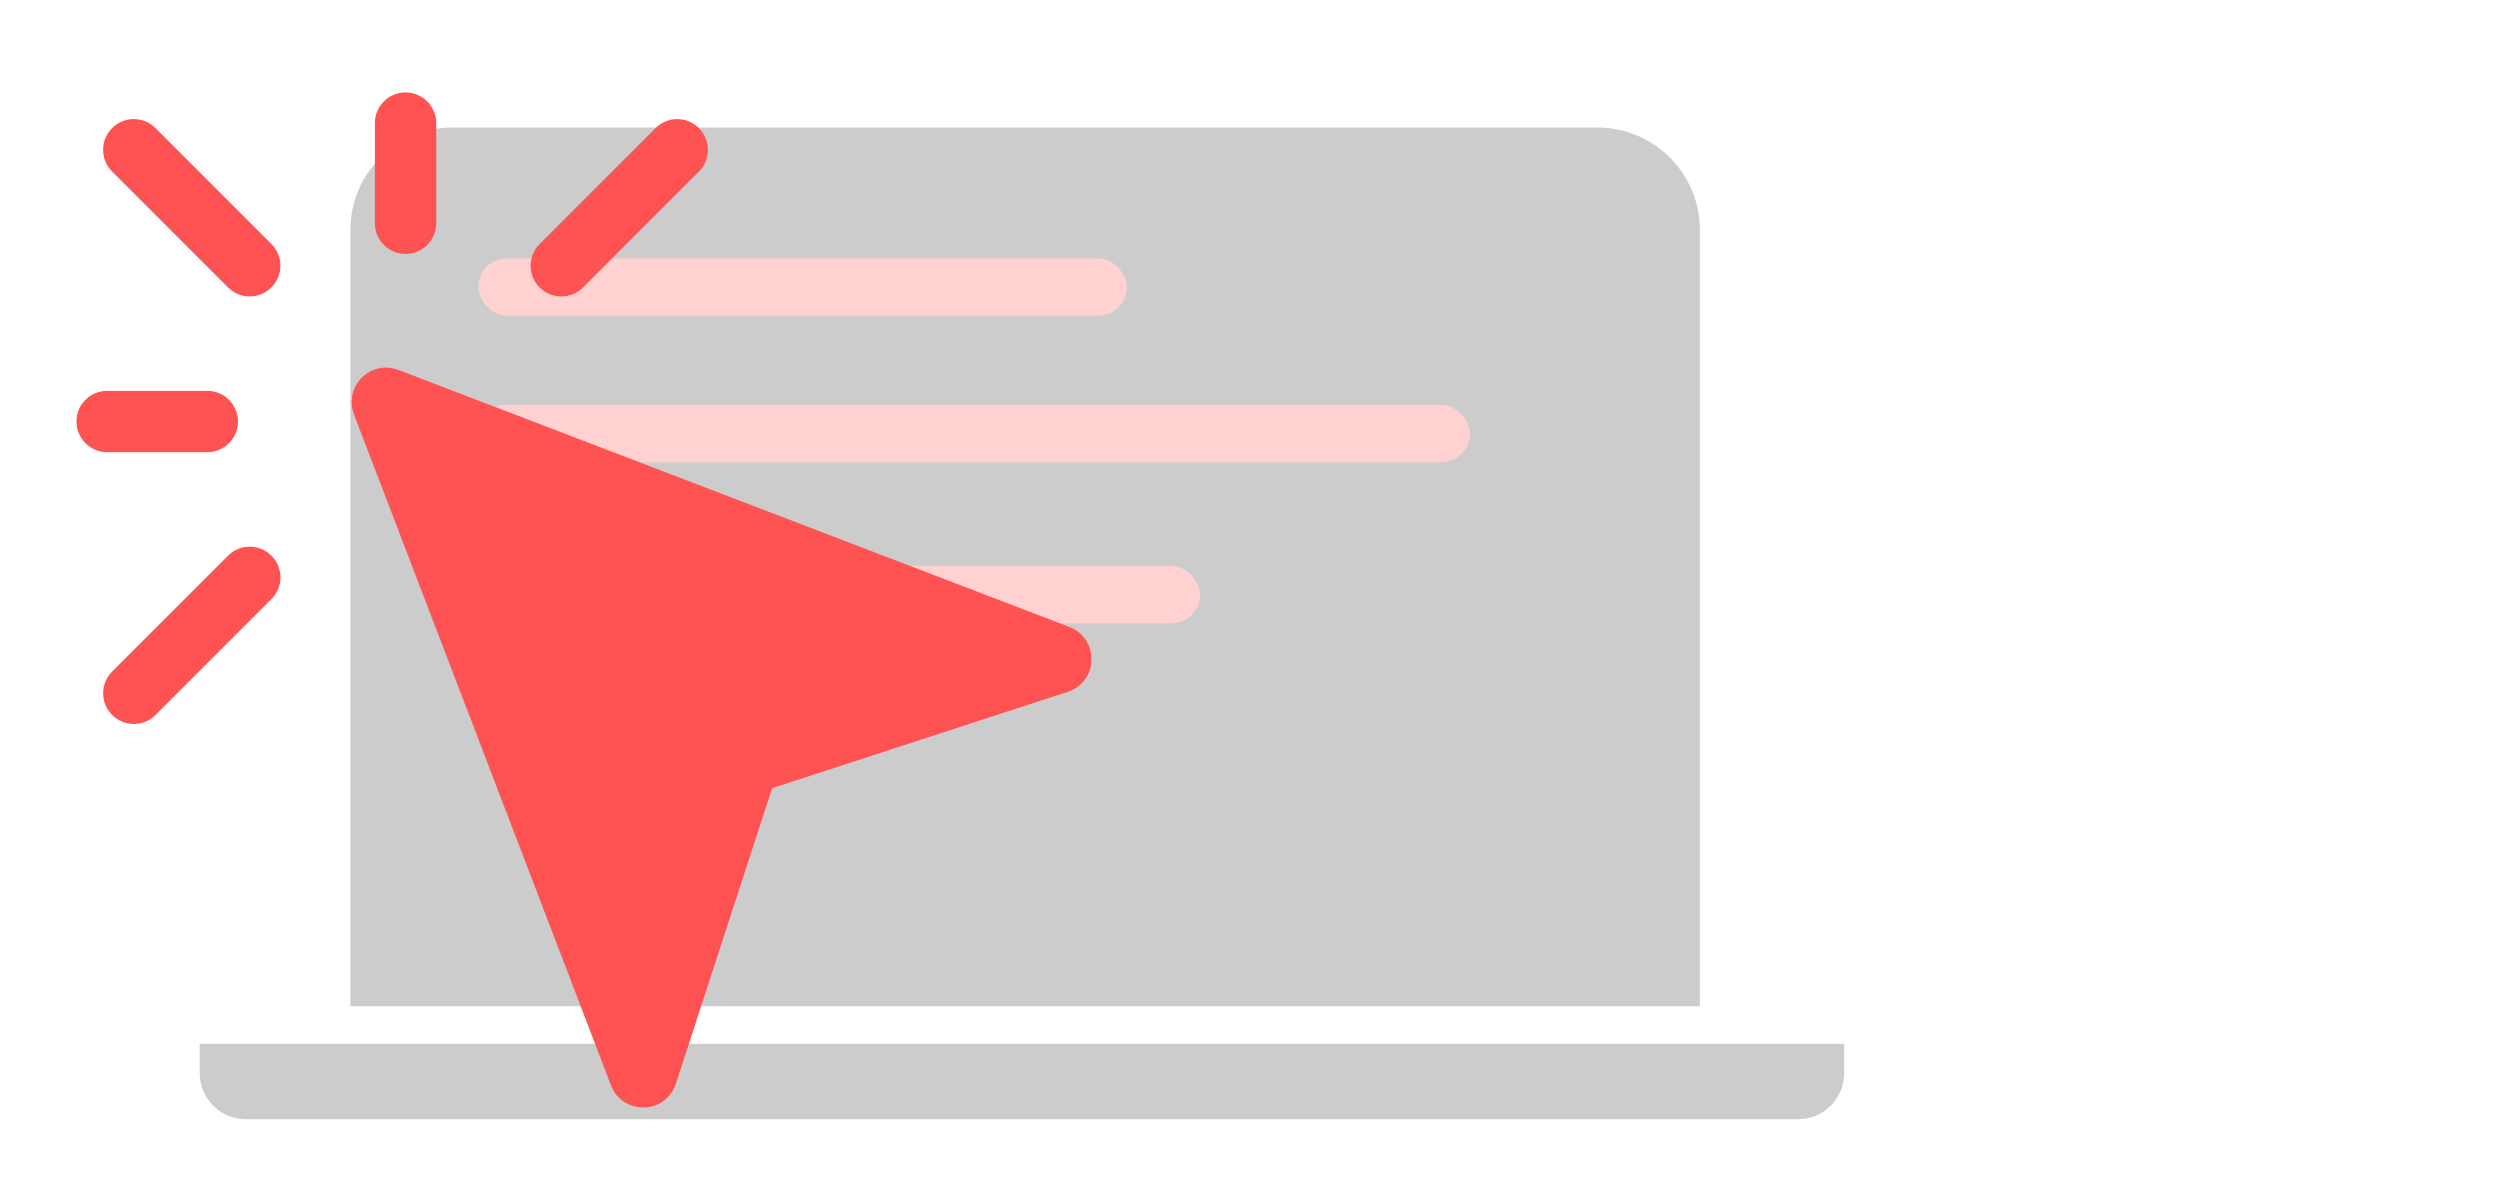
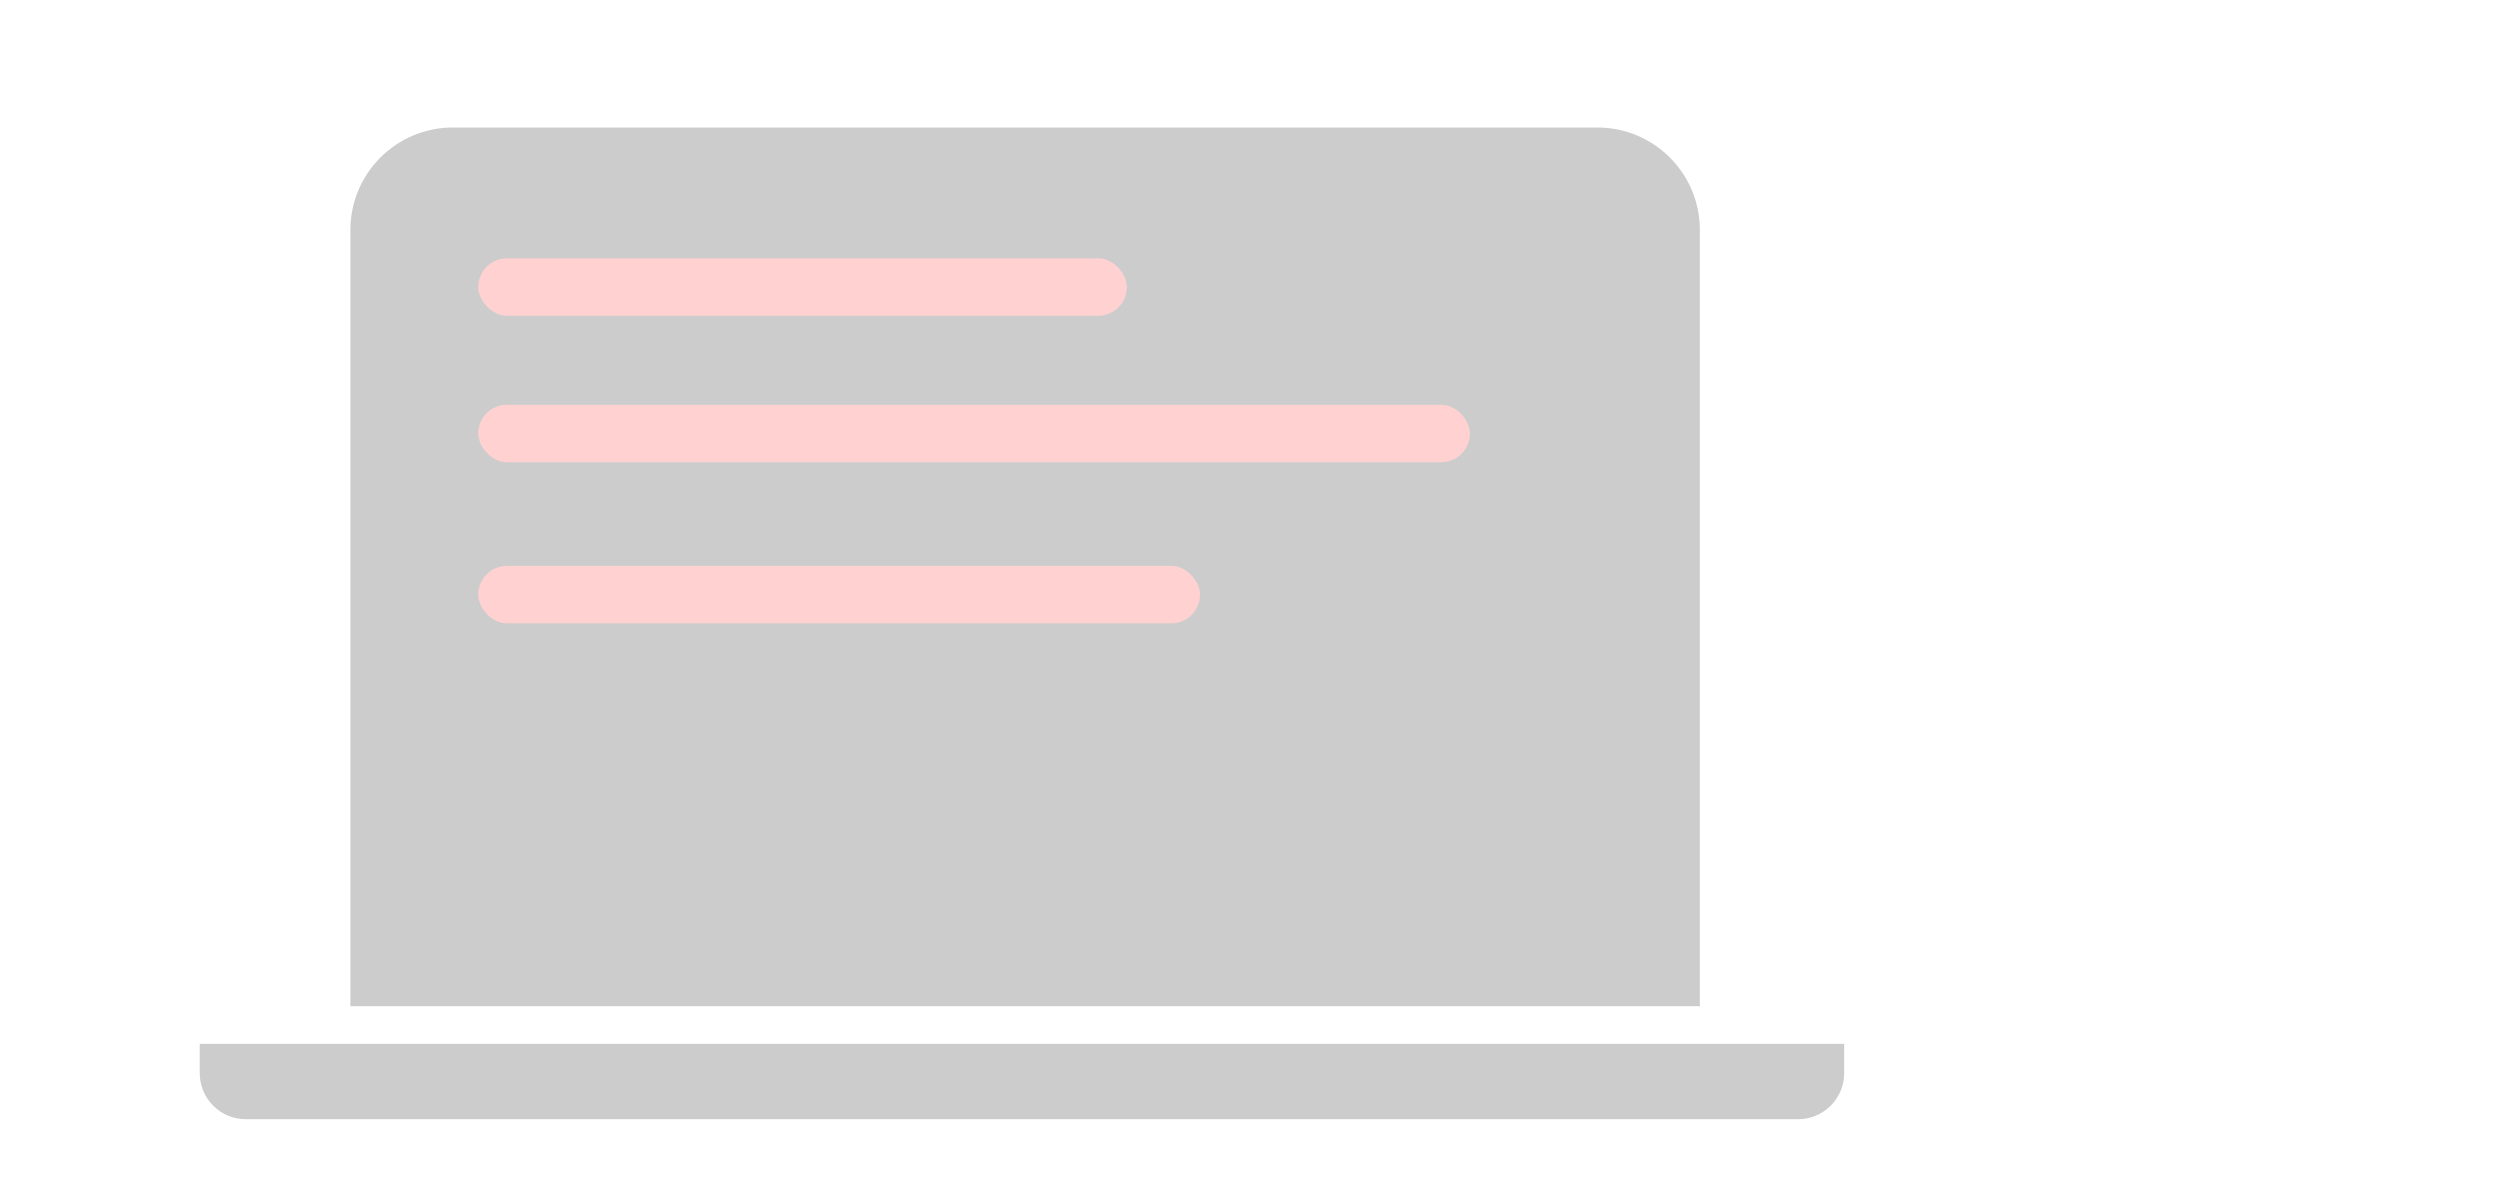
<svg xmlns="http://www.w3.org/2000/svg" width="142" height="68" viewBox="0 0 142 68" fill="none">
  <g clip-path="url(#clip0_13906_16002)">
    <path d="M19.902 13.065C19.902 9.849 22.509 7.242 25.725 7.242H90.73C93.946 7.242 96.552 9.849 96.552 13.065V57.154H19.902V13.065Z" fill="#2D2D2D" fill-opacity="0.24" />
    <path d="M11.344 59.293H104.75V60.951C104.75 62.398 103.577 63.572 102.13 63.572H13.964C12.517 63.572 11.344 62.398 11.344 60.951V59.293Z" fill="#2D2D2D" fill-opacity="0.24" />
    <rect x="27.164" y="14.672" width="36.84" height="3.265" rx="1.633" fill="#FFD1D1" />
    <rect x="27.164" y="22.991" width="56.329" height="3.265" rx="1.633" fill="#FFD1D1" />
    <rect x="27.164" y="32.141" width="40.999" height="3.265" rx="1.633" fill="#FFD1D1" />
    <g filter="url(#filter0_d_13906_16002)">
-       <path d="M62 35.483C61.977 36.328 61.448 37.037 60.651 37.296L43.859 42.767L38.389 59.559C38.13 60.355 37.42 60.885 36.581 60.907H36.536C35.714 60.907 34.999 60.417 34.706 59.651L20.105 21.538C19.829 20.8 19.998 20.006 20.547 19.454C21.096 18.905 21.892 18.733 22.625 19.009L60.741 33.611C61.521 33.909 62.014 34.644 61.997 35.48L62 35.483ZM8.834 5.275C8.153 4.594 7.049 4.594 6.368 5.275C5.686 5.956 5.686 7.06 6.368 7.742L12.95 14.324C13.291 14.665 13.736 14.837 14.184 14.837C14.631 14.837 15.076 14.668 15.417 14.324C16.098 13.643 16.098 12.539 15.417 11.858L8.834 5.275ZM12.953 29.562L6.37 36.144C5.689 36.826 5.689 37.929 6.37 38.611C6.711 38.952 7.156 39.123 7.604 39.123C8.051 39.123 8.496 38.954 8.837 38.611L15.419 32.028C16.101 31.347 16.101 30.243 15.419 29.562C14.738 28.88 13.634 28.88 12.953 29.562ZM31.882 14.836C32.327 14.836 32.775 14.667 33.115 14.327L39.701 7.744C40.382 7.063 40.382 5.959 39.701 5.277C39.02 4.596 37.916 4.596 37.234 5.277L30.649 11.86C29.968 12.541 29.968 13.645 30.649 14.327C30.99 14.667 31.437 14.839 31.882 14.839L31.882 14.836ZM11.774 23.685C12.737 23.685 13.517 22.905 13.517 21.942C13.517 20.979 12.737 20.2 11.774 20.2H6.087C5.124 20.2 4.344 20.979 4.344 21.942C4.344 22.905 5.124 23.685 6.087 23.685H11.774ZM23.036 12.423C23.999 12.423 24.779 11.643 24.779 10.68V4.993C24.779 4.03 23.999 3.25 23.036 3.25C22.073 3.25 21.293 4.03 21.293 4.993V10.68C21.293 11.643 22.073 12.423 23.036 12.423Z" fill="#FF5353" />
-     </g>
+       </g>
  </g>
  <defs>
    <filter id="filter0_d_13906_16002" x="-3.656" y="-2.75" width="73.656" height="73.657" filterUnits="userSpaceOnUse" color-interpolation-filters="sRGB">
      <feFlood flood-opacity="0" result="BackgroundImageFix" />
      <feColorMatrix in="SourceAlpha" type="matrix" values="0 0 0 0 0 0 0 0 0 0 0 0 0 0 0 0 0 0 127 0" result="hardAlpha" />
      <feOffset dy="2" />
      <feGaussianBlur stdDeviation="4" />
      <feComposite in2="hardAlpha" operator="out" />
      <feColorMatrix type="matrix" values="0 0 0 0 1 0 0 0 0 0.325 0 0 0 0 0.325 0 0 0 0.3 0" />
      <feBlend mode="normal" in2="BackgroundImageFix" result="effect1_dropShadow_13906_16002" />
      <feBlend mode="normal" in="SourceGraphic" in2="effect1_dropShadow_13906_16002" result="shape" />
    </filter>
    <clipPath id="clip0_13906_16002">
      <rect width="142" height="68" fill="white" />
    </clipPath>
  </defs>
</svg>